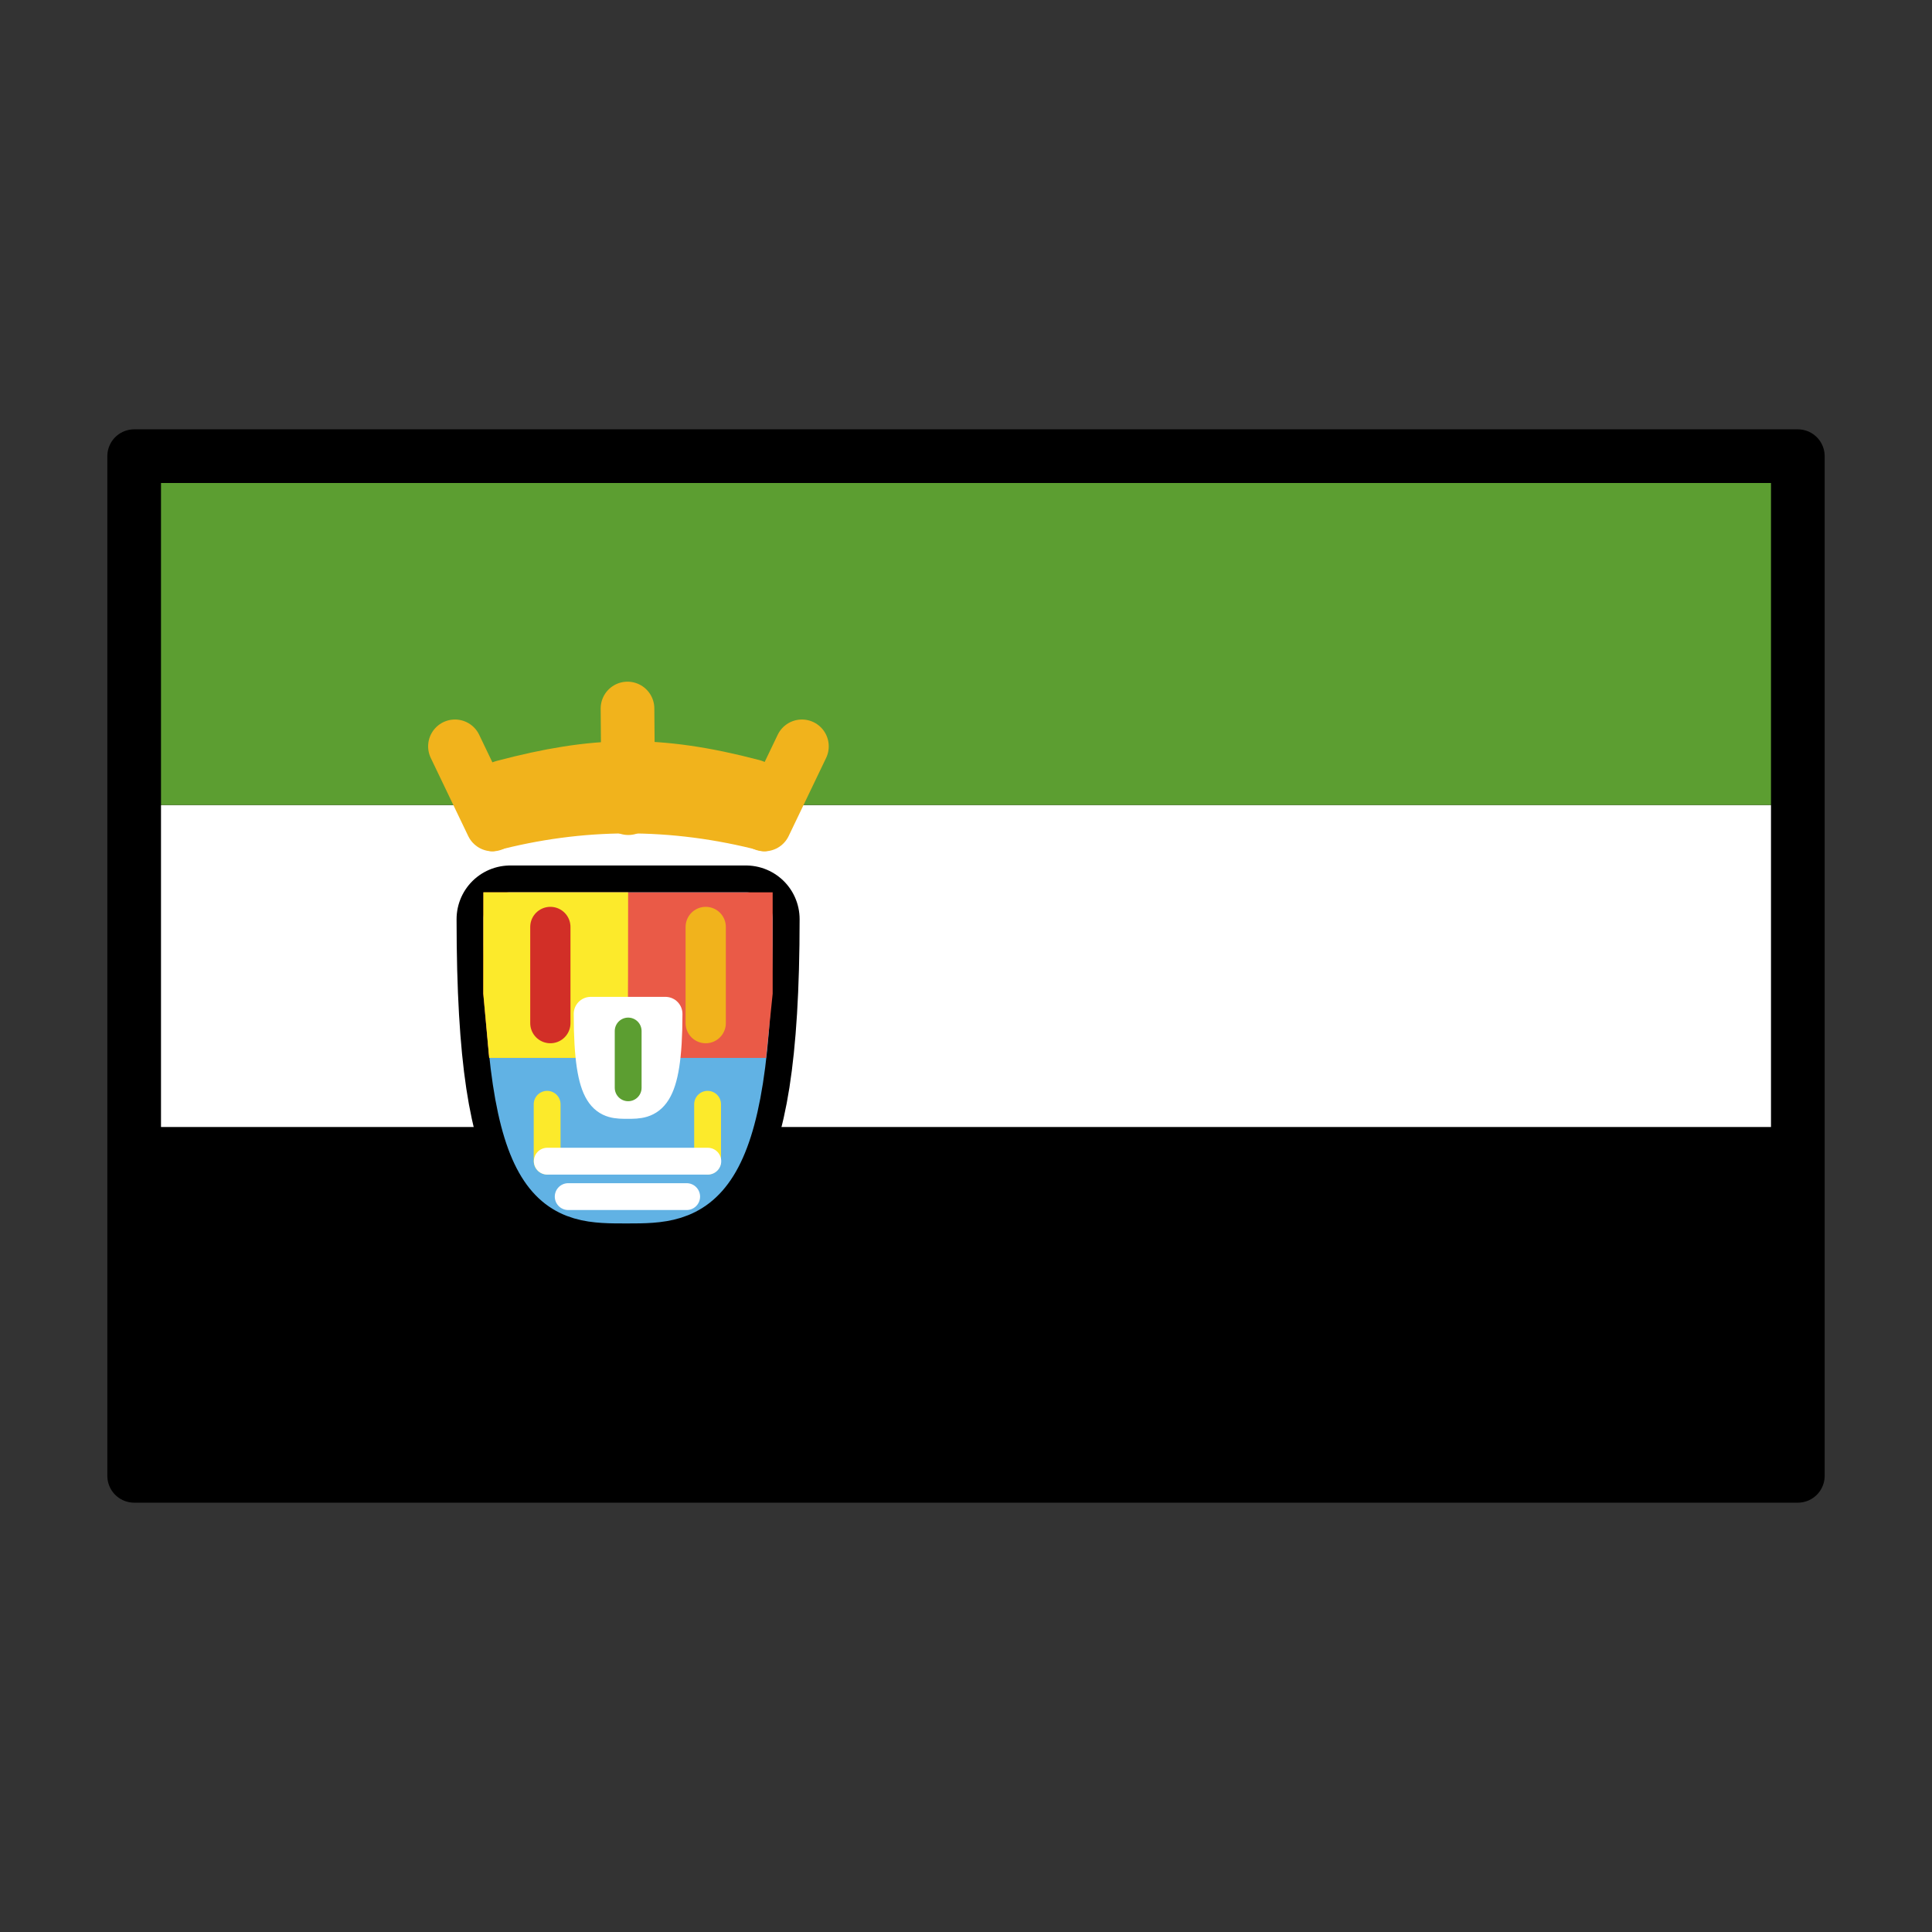
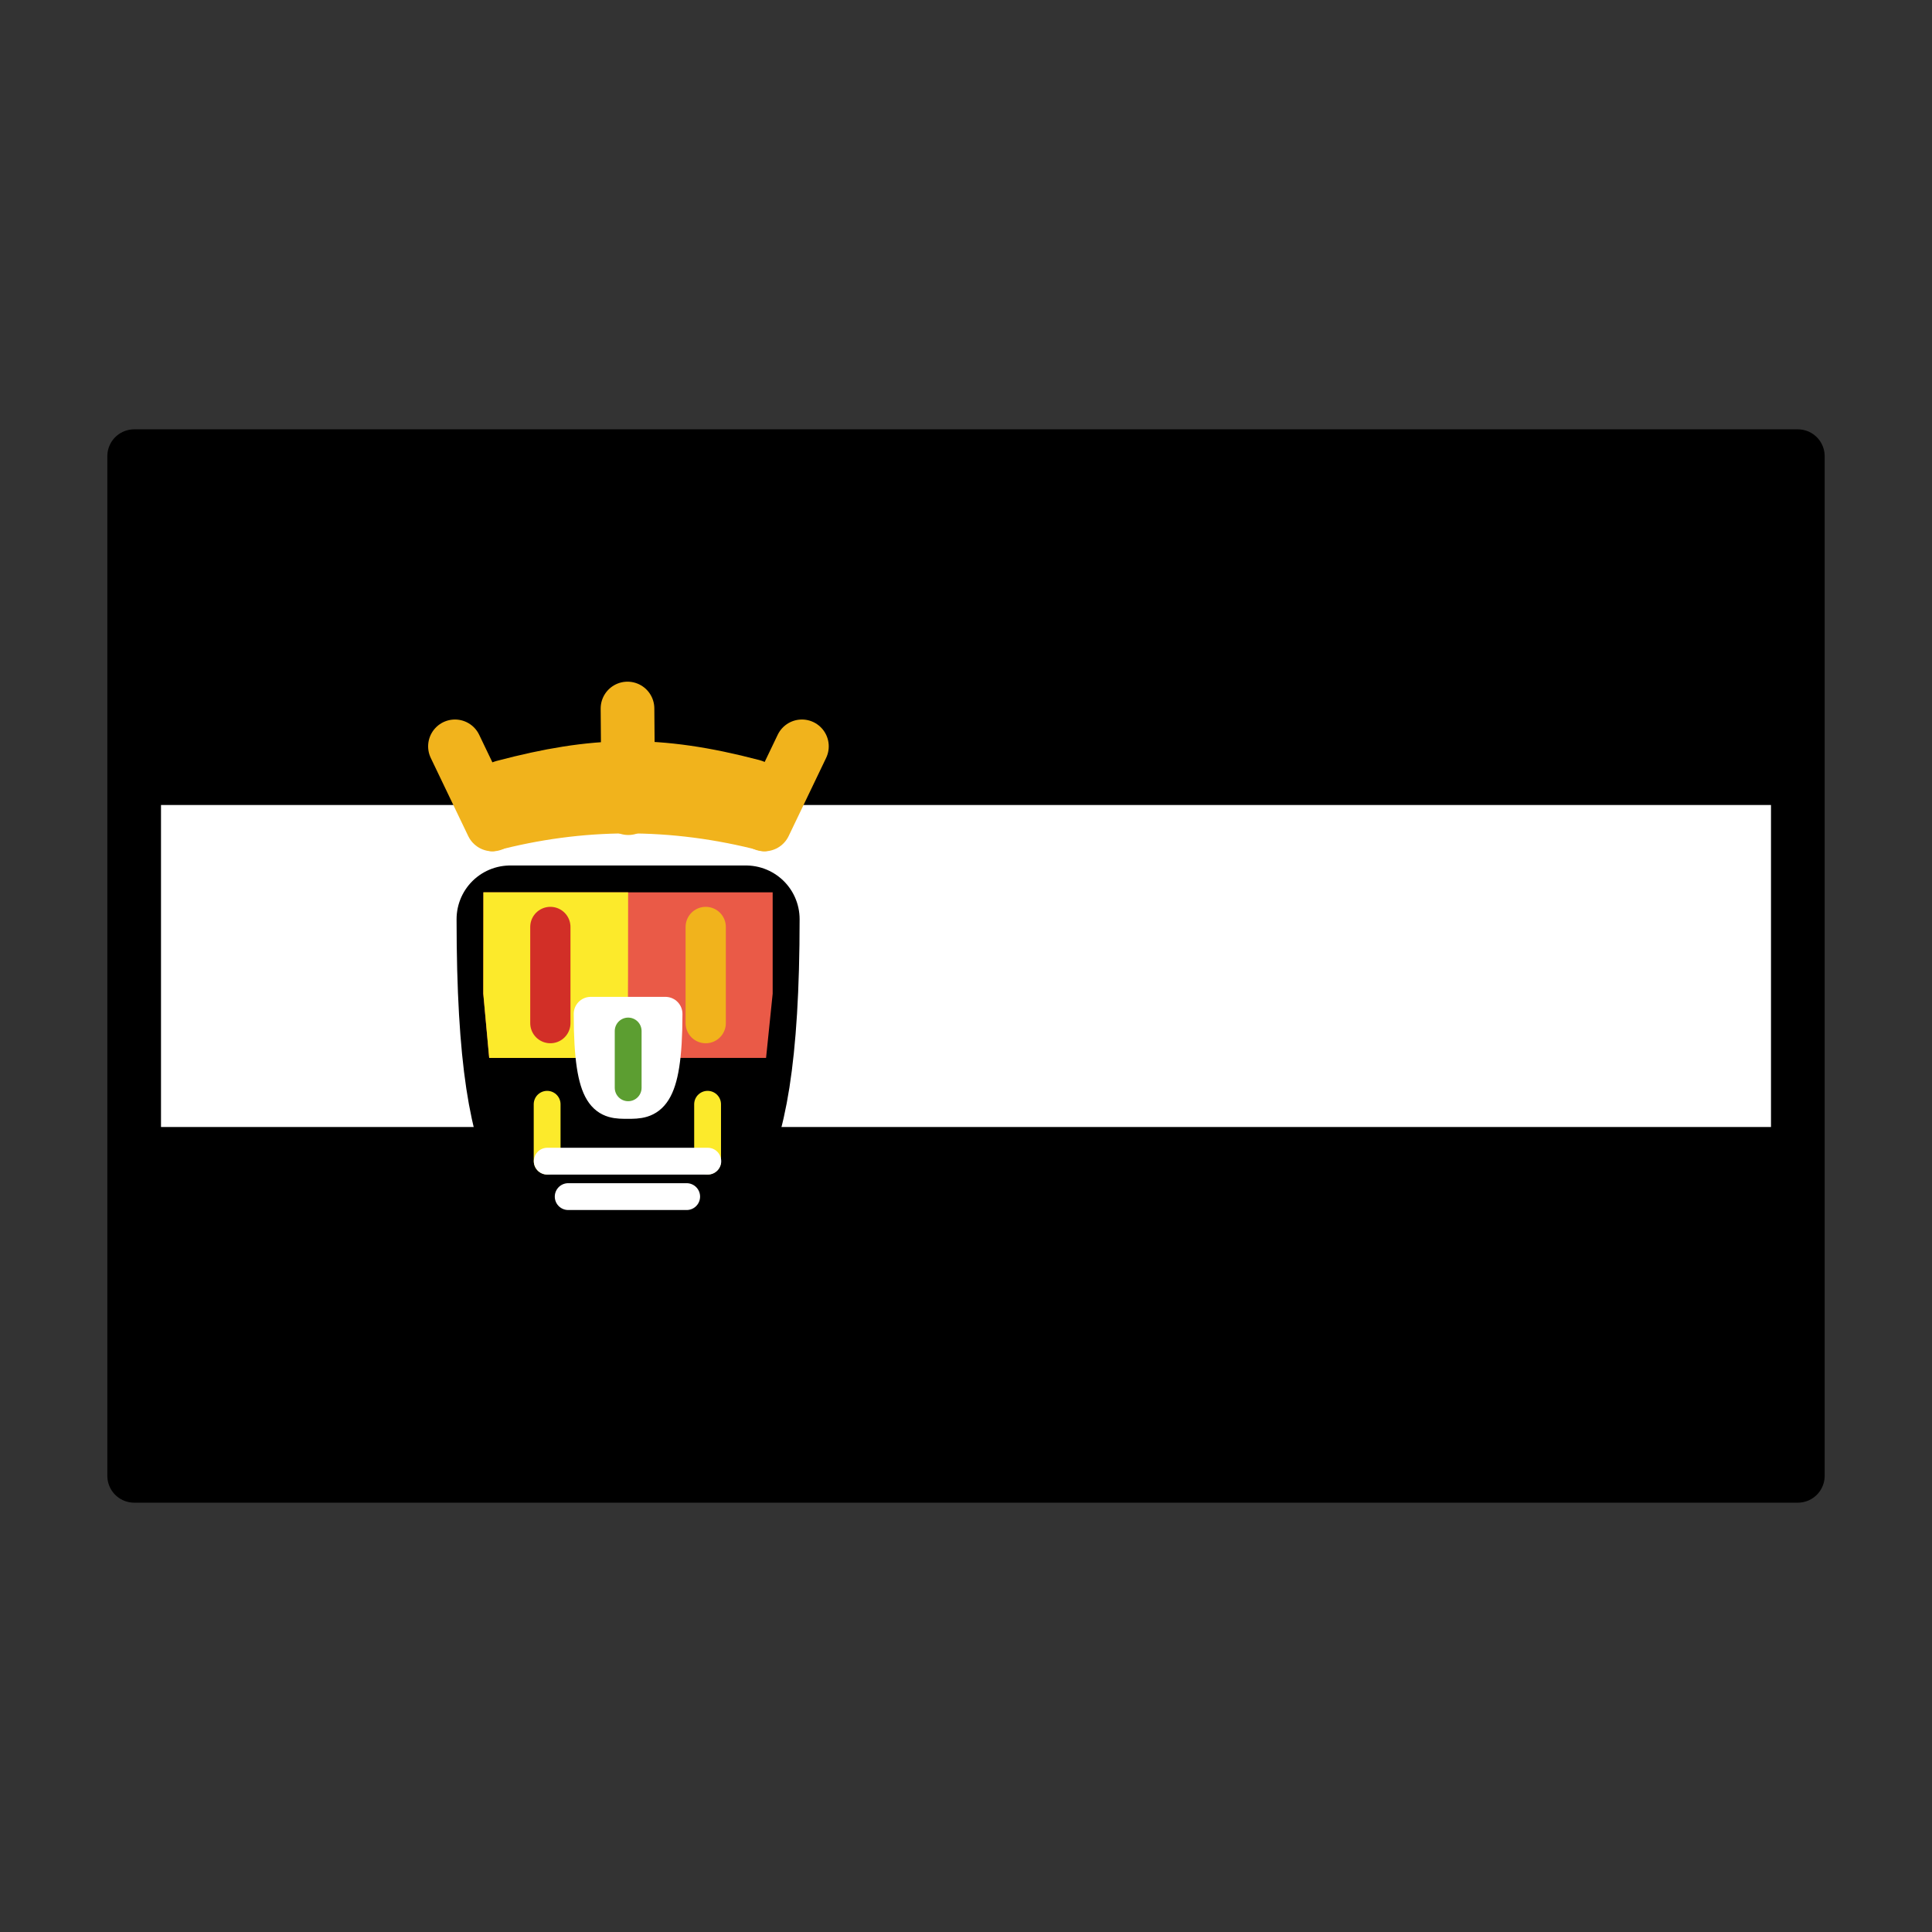
<svg xmlns="http://www.w3.org/2000/svg" id="emoji" viewBox="0 0 72 72" version="1.1">
  <rect x="0" y="0" width="72" height="72" fill="#333333" stroke="none" />
  <g id="color">
    <rect x="5" y="17" width="62" height="38" />
    <rect x="5" y="30" width="62" height="12" fill="#fff" />
-     <rect x="5" y="17" width="62" height="13" fill="#5c9e31" />
    <g transform="translate(-12.58 .199)">
      <g stroke-linecap="round">
        <g transform="translate(-.035 -.025)">
          <path stroke="#000" stroke-linejoin="round" stroke-width="4" d="m31.63 34.08h8.784c0 10.31-2.035 10.34-4.416 10.34-2.431 0-4.368 0.094-4.368-10.34z" />
-           <path fill="#61b2e4" stroke="#61b2e4" stroke-linejoin="round" stroke-width="2" d="m31.63 34.08h8.784c0 10.31-2.035 10.34-4.416 10.34-2.431 0-4.368 0.094-4.368-10.34z" />
          <path fill="none" stroke="#f1b31c" stroke-linejoin="round" stroke-width="3" d="m31.52 29.63c3.306-0.871 5.541-0.936 8.997-0.032" />
          <path fill="none" stroke="#f1b31c" stroke-linejoin="round" d="m30.96 31.05c3.306-0.871 6.684-0.904 10.14 0" />
          <path fill="none" stroke="#f1b31c" stroke-width="2" d="m36 26.23 0.03 3.714" />
          <path fill="none" stroke="#f1b31c" stroke-width="2" d="m29.57 27.64 1.396 2.911" />
          <path fill="none" stroke="#f1b31c" stroke-width="2" d="m42.5 27.64-1.396 2.911" />
          <path fill="#ea5a47" stroke-linejoin="round" stroke-width="4" d="m30.63 33.08 10.78-2e-6v3.779l-0.246 2.392h-10.32l-0.22-2.394z" />
          <circle cx="36.04" cy="42.31" r="2.58" fill="#fff" display="none" />
          <path fill="#fcea2b" stroke-linejoin="round" stroke-width="2.858" d="m30.63 33.08 5.393-1e-6 -3e-3 3.085-0.013 3.086h-5.16l-0.22-2.394z" />
          <path fill="#fff" stroke="#fff" stroke-linejoin="round" stroke-width="1.268" d="m34.63 37.61h2.784c0 3.268-0.645 3.277-1.4 3.277-0.77 0-1.384 0.03-1.384-3.277z" />
        </g>
        <path fill="none" stroke="#fcea2b" d="m32.97 43.07v-2.116" />
        <path fill="none" stroke="#fcea2b" d="m38.95 43.07v-2.116" />
        <path transform="translate(-.035 -.025)" fill="none" stroke="#fff" stroke-linejoin="round" stroke-width="1" d="m33.79 44.42h4.415" />
        <path transform="translate(-.035 -.025)" fill="none" stroke="#fff" stroke-linejoin="round" stroke-width="1" d="m33.01 43.1h5.983" />
        <path fill="none" stroke="#f1b31c" stroke-width="1.5" d="m38.88 37.93v-3.584" />
        <path fill="none" stroke="#d22f27" stroke-width="1.5" d="m33.09 37.93v-3.584" />
        <path fill="none" stroke="#5c9e31" d="m35.99 40.34v-2.116" />
      </g>
    </g>
  </g>
  <g id="line">
    <rect x="5" y="17" width="62" height="38" fill="none" stroke="#000" stroke-linecap="round" stroke-linejoin="round" stroke-width="2" />
  </g>
</svg>